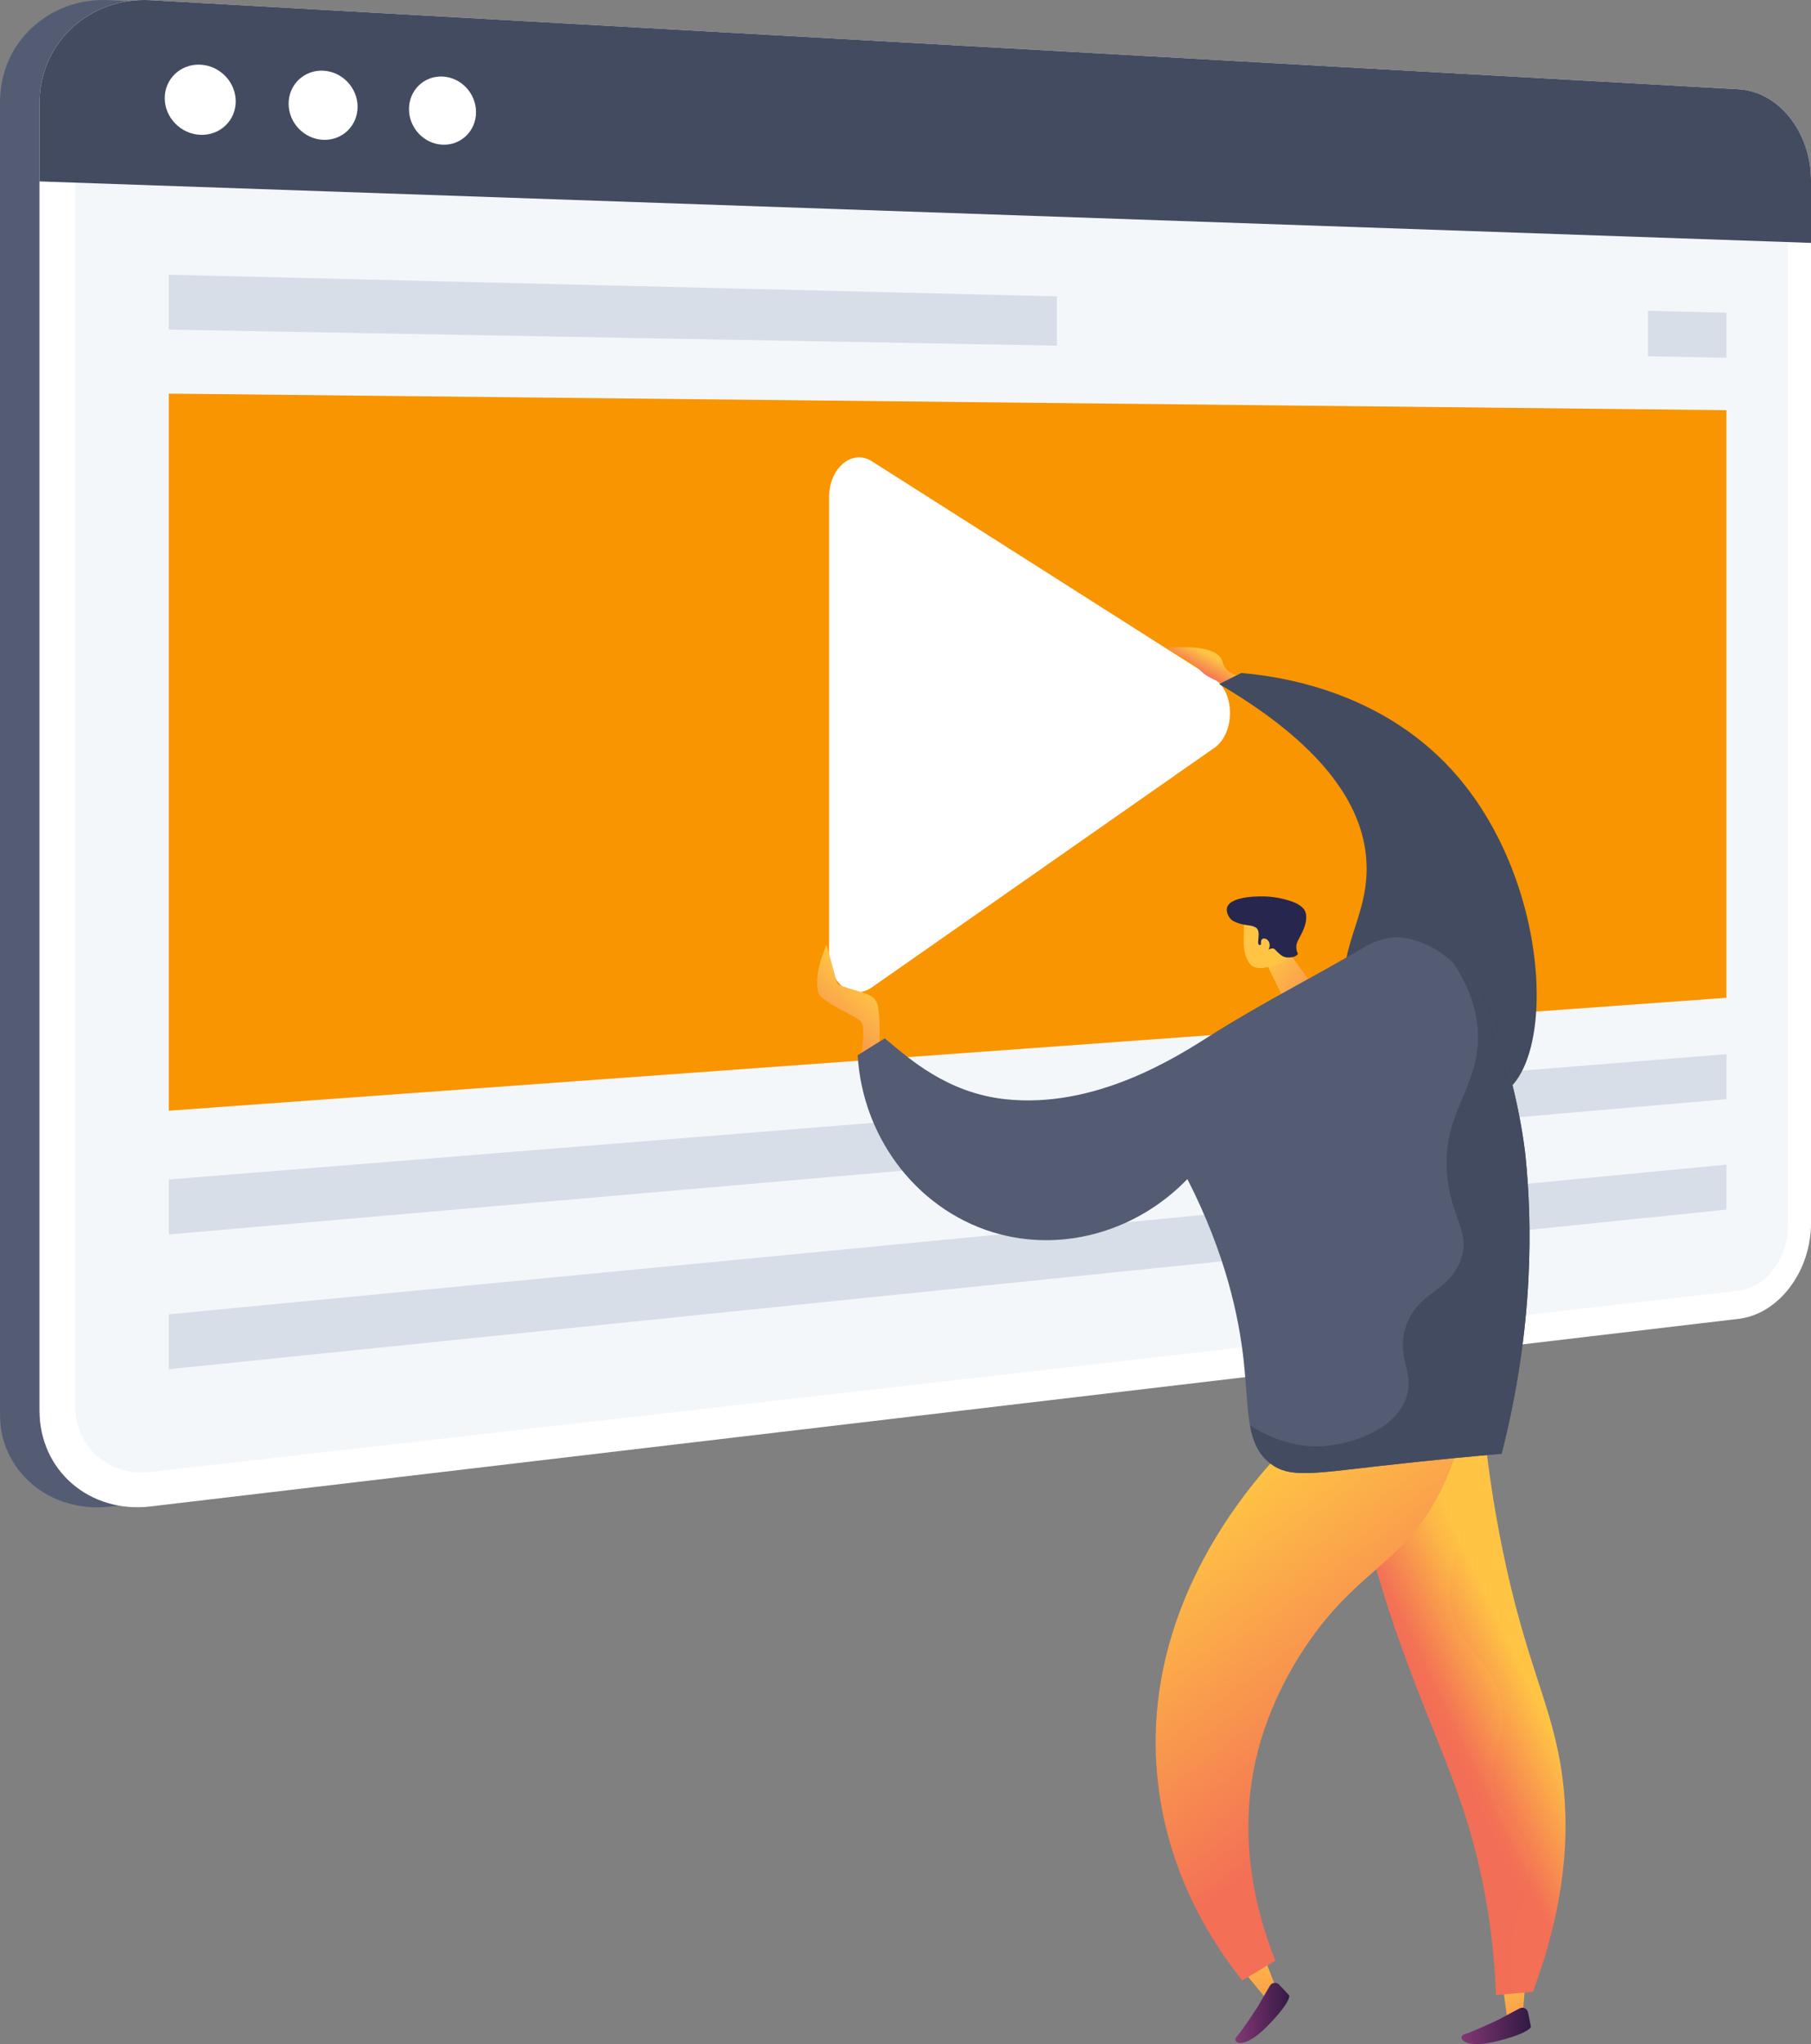
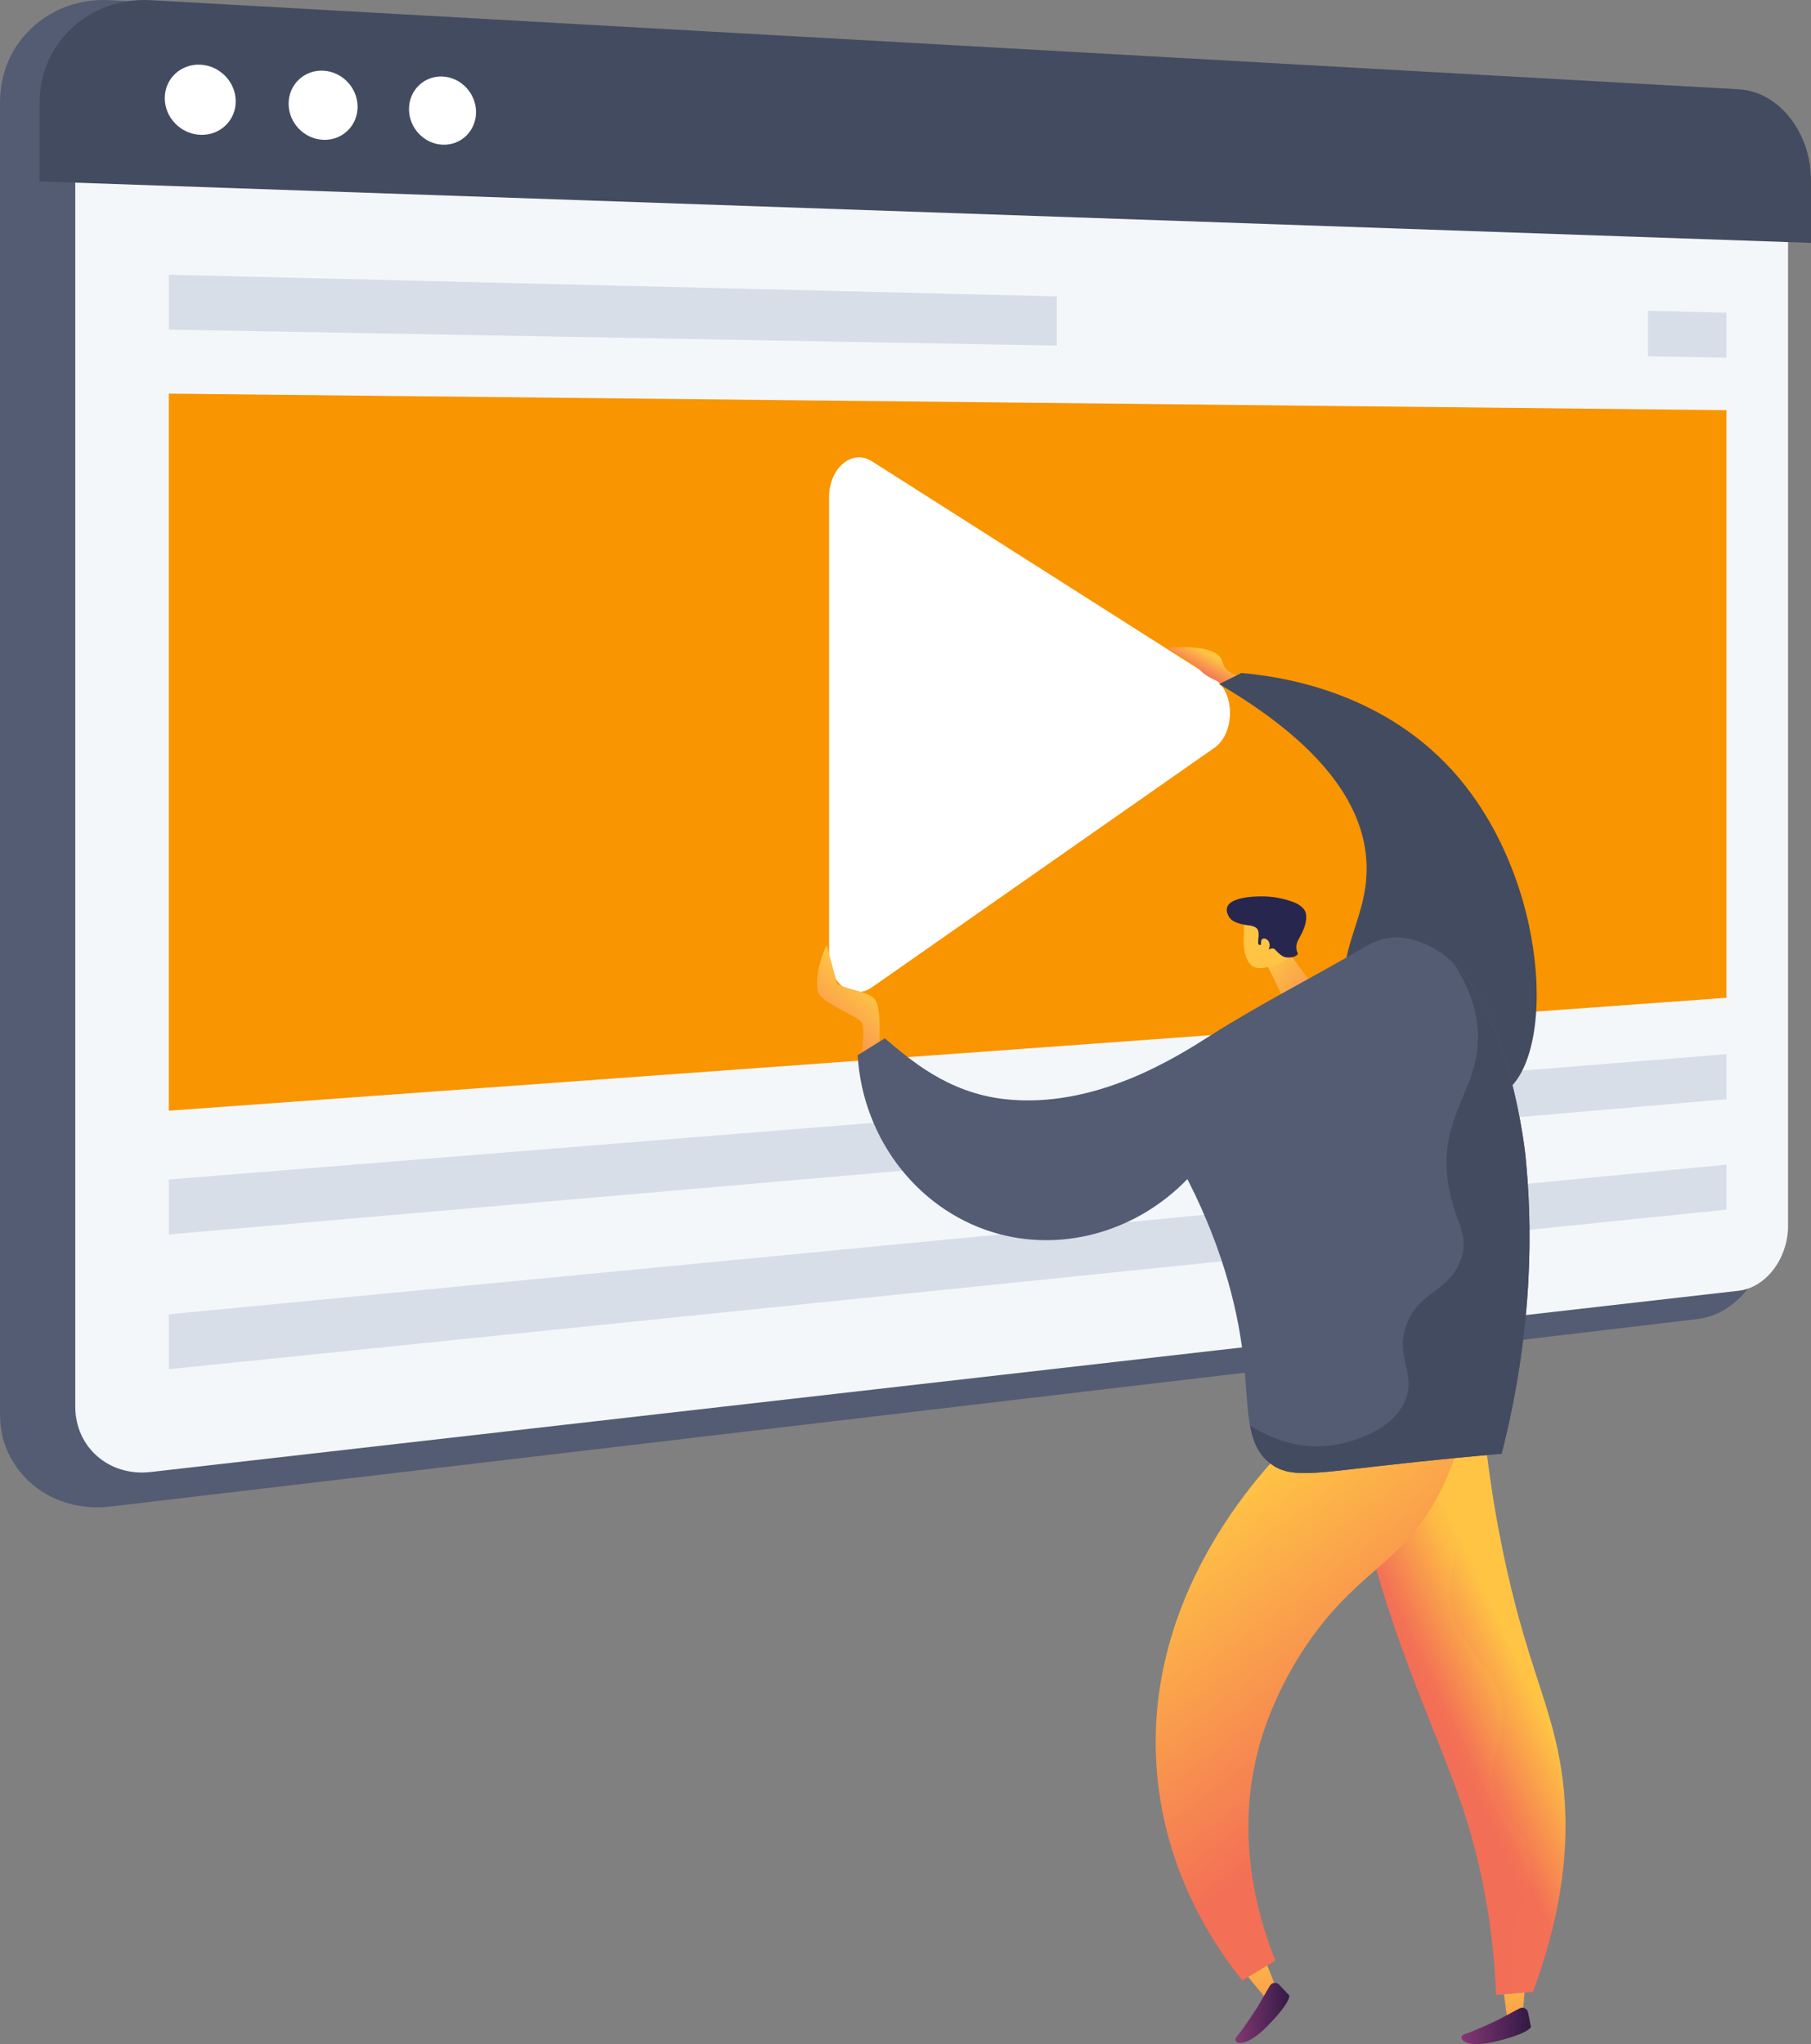
<svg xmlns="http://www.w3.org/2000/svg" width="397px" height="448px" viewBox="0 0 397 448" version="1.1">
  <rect x="0" y="0" width="397" height="448" fill="#808080" stroke="none" />
  <title>img-video ad formats</title>
  <defs>
    <linearGradient x1="61.261%" y1="37.459%" x2="32.931%" y2="62.421%" id="linearGradient-1">
      <stop stop-color="#FFC444" offset="0%" />
      <stop stop-color="#F36F56" offset="99.64%" />
    </linearGradient>
    <linearGradient x1="61.375%" y1="29.122%" x2="6.092%" y2="128.47%" id="linearGradient-2">
      <stop stop-color="#FFC444" offset="0%" />
      <stop stop-color="#F36F56" offset="99.64%" />
    </linearGradient>
    <linearGradient x1="12.538%" y1="20.361%" x2="176.016%" y2="161.506%" id="linearGradient-3">
      <stop stop-color="#FFC444" offset="0%" />
      <stop stop-color="#F36F56" offset="99.64%" />
    </linearGradient>
    <linearGradient x1="-432.595%" y1="1307.064%" x2="-507.168%" y2="1501.301%" id="linearGradient-4">
      <stop stop-color="#FFC444" offset="0%" />
      <stop stop-color="#F36F56" offset="99.64%" />
    </linearGradient>
    <linearGradient x1="-1595.127%" y1="5679.218%" x2="-1851.926%" y2="6559.261%" id="linearGradient-5">
      <stop stop-color="#FFC444" offset="0%" />
      <stop stop-color="#F36F56" offset="99.64%" />
    </linearGradient>
    <linearGradient x1="48.486%" y1="-10.883%" x2="66.603%" y2="233.733%" id="linearGradient-6">
      <stop stop-color="#FFC444" offset="0%" />
      <stop stop-color="#F36F56" offset="99.64%" />
    </linearGradient>
    <linearGradient x1="100%" y1="50%" x2="0.001%" y2="50%" id="linearGradient-7">
      <stop stop-color="#311944" offset="0%" />
      <stop stop-color="#893976" offset="100%" />
    </linearGradient>
    <linearGradient x1="40.033%" y1="-24.859%" x2="78.976%" y2="276.909%" id="linearGradient-8">
      <stop stop-color="#FFC444" offset="0%" />
      <stop stop-color="#F36F56" offset="99.64%" />
    </linearGradient>
    <linearGradient x1="99.999%" y1="50%" x2="-0.001%" y2="50%" id="linearGradient-9">
      <stop stop-color="#311944" offset="0%" />
      <stop stop-color="#893976" offset="100%" />
    </linearGradient>
    <linearGradient x1="63.08%" y1="33.316%" x2="46.459%" y2="54.36%" id="linearGradient-10">
      <stop stop-color="#FFC444" offset="0%" />
      <stop stop-color="#F36F56" offset="99.64%" />
    </linearGradient>
    <linearGradient x1="61.731%" y1="32.822%" x2="47.935%" y2="53.866%" id="linearGradient-11">
      <stop stop-color="#FFC444" offset="0%" />
      <stop stop-color="#F36F56" offset="99.64%" />
    </linearGradient>
    <linearGradient x1="37.419%" y1="10.781%" x2="62.686%" y2="70.225%" id="linearGradient-12">
      <stop stop-color="#FFC444" offset="0%" />
      <stop stop-color="#F36F56" offset="99.64%" />
    </linearGradient>
  </defs>
  <g id="Video" stroke="none" stroke-width="1" fill="none" fill-rule="evenodd">
    <g id="Video-Ad-Formats" transform="translate(-834, -196)">
      <g id="img-video-ad-formats" transform="translate(834, 196)">
        <g id="Group">
          <path d="M387.976,39.542 C387.976,29.002 380.969,20.061 372.169,19.567 L24.067,0.039 C23.649,0.016 23.247,0 22.834,0 C14.987,-0.047 8.215,3.644 4.042,9.456 C1.407,13.127 0,17.643 0,22.598 L0,39.761 L0,39.761 L0,309.108 C0,310.76 0.041,312.352 0.367,313.871 C0.448,314.251 0.474,314.626 0.575,314.996 C0.977,316.478 1.498,317.882 2.185,319.196 C5.106,324.778 10.428,328.717 16.896,329.934 C19.179,330.363 21.594,330.49 24.102,330.194 L297.025,297.999 L297.023,297.999 L372.17,289.082 C380.97,288.043 387.976,278.629 387.976,268.088 L387.976,53.233 L387.976,53.233 L387.976,39.542 L387.976,39.542 Z" id="Path" fill="#535C73" />
          <g transform="translate(8.656, 0)" id="Path">
-             <path d="M372.484,19.567 L24.356,0.039 C10.981,-0.711 0,9.385 0,22.599 L0,309.108 C0,322.322 10.981,331.737 24.356,330.158 L372.484,289.046 C381.284,288.007 388.344,278.629 388.344,268.088 L388.344,39.542 C388.344,29.002 381.284,20.061 372.484,19.567 Z" fill="#FFFFFF" fill-rule="nonzero" />
            <path d="M24.356,322.615 C15.287,323.65 7.845,317.223 7.845,308.28 L7.845,22.941 C7.845,13.997 15.287,7.109 24.356,7.582 L372.484,25.725 C378.475,26.037 383.316,32.136 383.316,39.323 L383.316,268.62 C383.316,275.807 378.475,282.206 372.484,282.889 L24.356,322.615 Z" fill="#F4F7FA" fill-rule="nonzero" />
            <path d="M372.484,19.567 L24.356,0.039 C10.982,-0.711 0,9.385 0,22.599 L0,39.761 L388.344,53.233 L388.344,39.542 C388.344,29.002 381.284,20.061 372.484,19.567 Z" fill="#434B60" />
            <path d="M43.019,22.21 C43.019,26.437 39.558,29.724 35.271,29.549 C30.965,29.373 27.459,25.775 27.459,21.512 C27.459,17.249 30.965,13.965 35.271,14.176 C39.558,14.385 43.019,17.982 43.019,22.21 Z" fill="#FFFFFF" fill-rule="nonzero" />
            <path d="M69.733,23.407 C69.733,27.575 66.37,30.816 62.205,30.646 C58.021,30.476 54.615,26.931 54.615,22.729 C54.615,18.528 58.021,15.288 62.205,15.493 C66.37,15.697 69.733,19.24 69.733,23.407 Z" fill="#FFFFFF" fill-rule="nonzero" />
            <path d="M95.697,24.571 C95.697,28.681 92.428,31.878 88.379,31.713 C84.312,31.548 81.002,28.055 81.002,23.913 C81.002,19.77 84.312,16.574 88.379,16.773 C92.428,16.971 95.697,20.462 95.697,24.571 Z" fill="#FFFFFF" fill-rule="nonzero" />
            <polygon fill="#F99500" points="369.813 218.679 28.35 243.429 28.35 86.269 369.813 89.895" />
            <polygon fill="#D8DEE8" fill-rule="nonzero" points="369.813 240.902 28.35 270.549 28.35 258.506 369.813 231.034" />
            <polygon fill="#D8DEE8" fill-rule="nonzero" points="369.813 265.111 28.35 300.091 28.35 288.049 369.813 255.242" />
            <g transform="translate(28.35, 60.201)" fill="#D8DEE8" fill-rule="nonzero">
              <polygon points="194.677 4.751 0 0 0 12.043 194.677 15.553" />
              <polygon points="324.247 7.912 324.247 17.89 341.463 18.201 341.463 8.332" />
            </g>
            <path d="M173.095,209.1 L173.095,108.986 C173.095,102.559 178.138,98.338 182.48,101.098 L257.568,148.84 C262.11,151.727 262.11,160.71 257.568,163.886 L182.48,216.392 C178.138,219.428 173.095,215.526 173.095,209.1 Z" fill="#FFFFFF" fill-rule="nonzero" />
          </g>
        </g>
        <g id="Group" transform="translate(179.121, 141.836)">
          <path d="M95.756,6.438 C95.756,6.438 89.888,7.259 88.881,3.235 C87.875,-0.789 78.733,0.079 77.223,0.079 C75.713,0.079 82.442,2.989 83.952,5.001 C85.462,7.013 91.168,8.702 91.168,8.702 L95.756,6.438 Z" id="Path" fill="url(#linearGradient-1)" fill-rule="nonzero" />
          <path d="M88.131,8.095 C89.751,7.286 91.371,6.476 92.991,5.667 C100.796,6.326 123.033,9.248 139.157,26.913 C160.831,50.66 162.267,90.976 150.091,97.937 C141.239,102.998 121.507,92.538 116.681,78.512 C112.589,66.619 121.7,59.388 120.326,45.732 C119.373,36.266 113.296,22.847 88.131,8.095 Z" id="Path" fill="#434B60" />
          <path d="M13.657,86.599 C13.657,86.599 14.031,79.615 12.926,77.569 C11.821,75.523 7.819,75.408 4.44,73.849 L2.086,65.247 C2.086,65.247 -0.821,71.183 0.228,75.604 C0.776,77.911 8.864,80.816 9.741,82.245 C10.619,83.674 9.757,88.916 9.757,88.916 L13.657,86.599 Z" id="Path" fill="url(#linearGradient-2)" fill-rule="nonzero" />
          <polygon id="Path" fill="url(#linearGradient-3)" fill-rule="nonzero" points="102.3 65.371 107.845 72.979 102.475 77.488 97.85 68.029" />
          <g transform="translate(89.805, 54.624)" fill-rule="nonzero" id="Path">
            <path d="M10.895,15.038 C10.355,15.048 6.777,16.556 5.286,15.023 C3.262,12.942 3.753,8.716 3.753,8.082 C3.75,5.426 3.883,4.992 4.221,4.348 L4.711,3.492 C4.711,3.492 4.745,3.452 4.781,3.411 C5.163,2.986 6.751,2.06 7.116,1.953 C8.281,1.609 11.706,5.257 14.657,11.443 C14.825,11.648 14.993,11.856 15.16,12.067 C15.594,12.616 10.986,15.266 10.895,15.038 Z" fill="url(#linearGradient-4)" />
            <path d="M1.022,5.103 C2.049,6.002 4.239,6.283 5.218,6.408 C5.361,6.427 5.796,6.517 6.293,6.779 C6.366,6.817 6.439,6.868 6.519,6.941 C7.566,7.893 6.449,10.289 7.095,10.619 C7.564,10.858 8.556,9.659 8.886,9.906 C9.197,10.139 8.491,11.353 8.854,11.637 C9.128,11.851 9.638,11.242 10.281,11.449 C10.601,11.552 10.633,11.754 11.205,12.29 C11.528,12.593 11.919,12.905 12.174,13.058 C13.413,13.802 15.455,13.21 15.568,12.582 C15.599,12.407 15.46,12.35 15.337,11.887 C15.337,11.887 15.223,11.457 15.249,10.875 C15.286,10.044 15.953,9.101 16.513,7.94 C17.549,5.791 17.444,4.495 17.391,4.067 C17.385,4.019 17.379,3.975 17.373,3.935 C17.364,3.863 17.352,3.792 17.336,3.723 C17.006,2.253 15.247,1.474 14.355,1.152 C13.083,0.699 11.043,0.114 8.488,0.016 C7.793,-0.011 1.057,-0.232 0.102,2.331 C-0.239,3.246 0.324,4.493 1.022,5.103 Z" fill="#26264F" />
            <path d="M7.527,9.817 C7.643,8.942 8.766,9.095 9.212,9.904 C9.658,10.714 9.33,11.985 8.479,12.239 C7.629,12.493 7.372,10.995 7.527,9.817 Z" fill="url(#linearGradient-5)" />
          </g>
          <polygon id="Path" fill="url(#linearGradient-6)" fill-rule="nonzero" points="155.502 289.91 154.706 299.324 151.307 300.825 150.008 290.864" />
-           <path d="M155.846,299.209 L156.488,302.374 C156.488,302.374 156.294,303.741 148.855,305.571 C141.416,307.401 140.206,304.463 141.99,303.969 C143.774,303.474 149.34,300.825 149.34,300.825 L153.992,298.338 C154.746,297.934 155.675,298.371 155.846,299.209 Z" id="Path" fill="url(#linearGradient-7)" fill-rule="nonzero" />
+           <path d="M155.846,299.209 L156.488,302.374 C156.488,302.374 156.294,303.741 148.855,305.571 C141.416,307.401 140.206,304.463 141.99,303.969 C143.774,303.474 149.34,300.825 149.34,300.825 L153.992,298.338 C154.746,297.934 155.675,298.371 155.846,299.209 " id="Path" fill="url(#linearGradient-7)" fill-rule="nonzero" />
          <polygon id="Path" fill="url(#linearGradient-8)" fill-rule="nonzero" points="96.991 284.554 100.671 293.949 98.689 296.525 91.408 287.699" />
          <path d="M101.288,293.139 L103.502,295.491 C103.502,295.491 104.057,296.756 98.696,302.225 C93.335,307.694 90.758,305.832 92.015,304.474 C93.271,303.115 96.608,297.935 96.608,297.935 L99.253,293.373 C99.682,292.634 100.703,292.516 101.288,293.139 Z" id="Path" fill="url(#linearGradient-9)" fill-rule="nonzero" />
          <path d="M146.393,173.117 C147.016,178.849 148.153,187.574 150.317,198.063 C155.205,221.753 160.403,230.546 162.82,244.066 C164.857,255.459 165.299,272.339 156.907,294.709 C154.222,294.938 151.537,295.166 148.852,295.395 C148.125,277.286 144.589,263.614 141.678,254.787 C136.022,237.634 126.178,218.922 119.414,189.87 C118.007,183.829 116.6,176.765 120.461,172.594 C127.109,165.415 144.316,172.266 146.393,173.117 Z" id="Path" fill="url(#linearGradient-10)" fill-rule="nonzero" />
          <path d="M120.461,172.594 C127.109,165.415 144.316,172.266 146.393,173.117 C146.73,176.221 147.226,180.225 147.946,184.886 C138.324,197.805 137.697,206.426 139.321,212.12 C141.828,220.914 149.957,223.784 150.322,234.107 C150.566,241.016 147.03,242.677 148.227,249.551 C149.539,257.091 154.183,257.331 155.823,264.472 C157.605,272.236 152.93,275.495 152.156,285.151 C151.946,287.771 152.034,291.106 152.902,295.051 C151.552,295.165 150.202,295.28 148.852,295.395 C148.124,277.286 144.589,263.614 141.678,254.787 C136.022,237.634 126.178,218.922 119.414,189.87 C118.007,183.829 116.599,176.765 120.461,172.594 Z" id="Path" fill="url(#linearGradient-11)" fill-rule="nonzero" opacity="0.3" />
          <path d="M142.202,166.573 C141.565,171.569 140.021,178.995 135.724,186.765 C128.273,200.235 119.454,202.251 109.242,215.955 C106.871,219.136 99.994,228.893 96.625,241.96 C91.698,261.067 96.604,278.201 100.46,287.874 C98.046,289.321 95.633,290.77 93.22,292.218 C87.385,284.957 77.107,269.945 74.719,248.81 C69.784,205.129 103.009,174.765 106.793,171.419 C118.596,169.803 130.399,168.189 142.202,166.573 Z" id="Path" fill="url(#linearGradient-12)" fill-rule="nonzero" />
          <path d="M127.007,63.588 C127.007,63.588 132.146,63.448 137.532,67.543 C151.947,78.503 155.286,111.458 155.286,111.458 C156.743,125.831 157.253,148.619 150.06,176.782 C144.615,177.248 135.214,178.103 123.359,179.453 C108.314,181.166 103.477,182.065 99.365,178.923 C93.805,174.676 94.697,166.957 93.482,156.103 C92.426,146.671 89.57,133.012 81.171,116.577 C70.368,127.77 54.611,132.479 40.078,128.67 C22.788,124.139 10.02,108.282 8.888,89.433 C10.477,88.488 13.254,86.677 14.844,85.732 C20.3,90.32 28.524,97.64 41.089,99.053 C60.849,101.275 78.658,89.935 86.147,85.166 C97.103,78.191 108.747,72.356 119.938,65.763 C120.842,65.23 123.456,63.686 127.007,63.588 Z" id="Path" fill="#535C73" />
          <path d="M112.603,174.95 C113.985,174.765 125.356,173.103 128.843,165.265 C131.537,159.209 126.678,155.871 129.105,148.774 C131.735,141.083 138.675,141.398 141.154,134.115 C143.15,128.252 139.445,125.718 138.273,117.101 C136.233,102.101 145.684,96.768 144.821,83.857 C144.557,79.9 143.293,74.914 139.454,69.214 C152.241,81.496 155.286,111.458 155.286,111.458 C156.742,125.831 157.253,148.619 150.06,176.782 C144.615,177.248 135.214,178.103 123.359,179.453 C108.314,181.166 103.477,182.065 99.365,178.923 C96.73,176.91 95.551,174.108 94.903,170.572 C99.559,173.514 105.639,175.876 112.603,174.95 Z" id="Path" fill="#434B60" />
        </g>
      </g>
    </g>
  </g>
</svg>